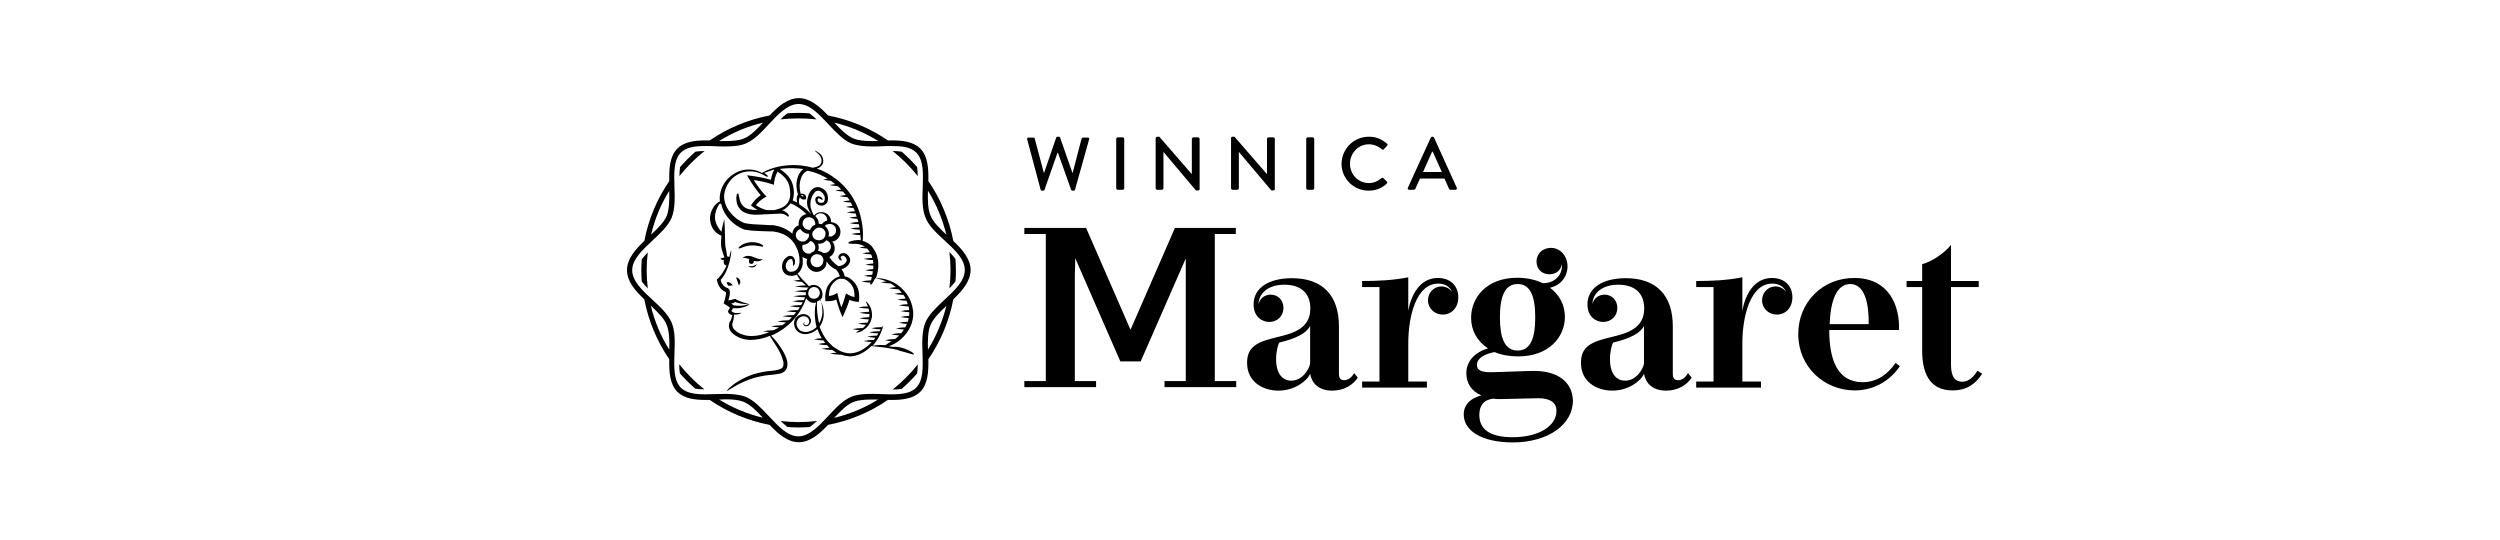
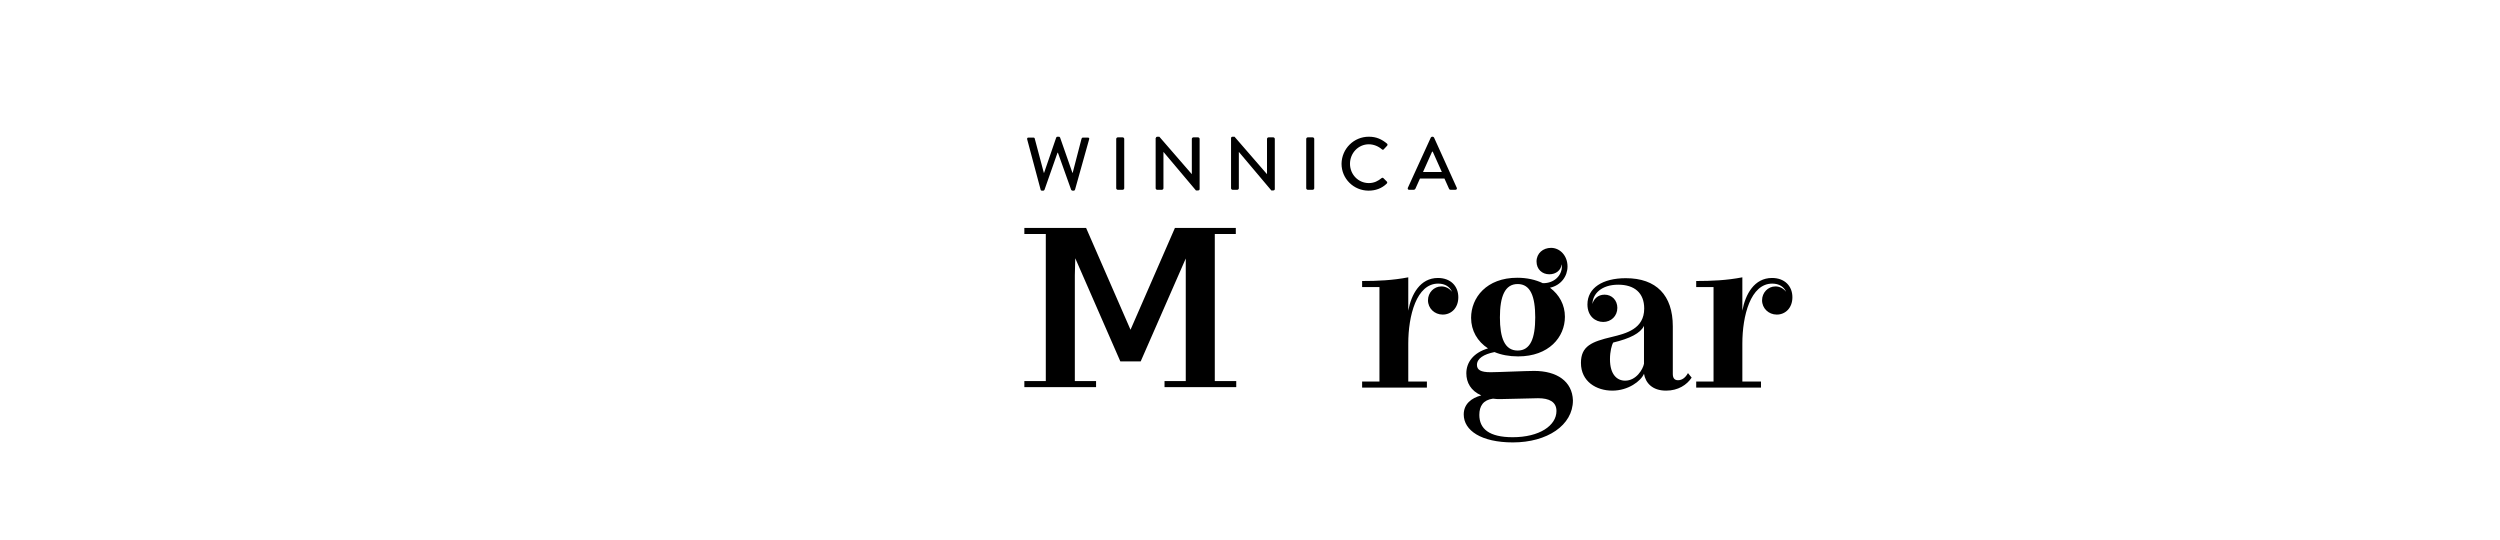
<svg xmlns="http://www.w3.org/2000/svg" xmlns:xlink="http://www.w3.org/1999/xlink" height="249.4" version="1.0" viewBox="0 0 1153.9 249.4" width="1153.9">
  <g>
-     <path d="M345.6,140.5L345.6,140.5L345.6,140.5c0.1,0,0.1,0,0.1,0L345.6,140.5z M384.2,131.1c-1.4,1.7-1.6,4.2-1.6,5.5 c1.1-0.1,2.1-0.4,3-0.9l0.9-0.5l0.2,1.1c0.4,1.9,1,3.7,1.6,5.5c0.8-1.7,1.4-3.5,1.9-5.4l0.3-1l0.9,0.6c0.9,0.5,1.9,0.9,3,1.1 c0-1.3,0-3.8-1.3-5.5c-1.5-2-3.1-2.9-4-2.9h-0.4c0,0-0.1,0-0.1,0h-0.3C387.4,128.4,385.7,129.2,384.2,131.1z M369.6,90 c0.2,0.3,0.4,0.5,0.7,0.6c0.1,0,0.2,0.1,0.3,0.1c0.1,0,0.2,0,0.3-0.1c0-0.2-0.1-0.3-0.3-0.4c-0.1-0.1-0.3-0.2-0.4-0.2 c-0.1,0-0.3,0-0.4,0.1L369.6,90z M411.5,157.5c-1-0.1-2-0.2-3-0.5c1.5-0.3,3-0.5,4.5-0.5c0.2-0.1,0.4-0.2,0.6-0.4 c0.5-0.4,1-0.8,1.4-1.3c-1.2-0.1-2.5-0.2-3.7-0.5c1.5-0.3,3-0.5,4.6-0.5c0.5-0.5,0.9-1.1,1.3-1.7c-1.2-0.1-2.5-0.2-3.7-0.5 c1.4-0.3,2.8-0.5,4.3-0.5c0.1-0.2,0.2-0.3,0.3-0.5c0.2-0.4,0.3-0.7,0.5-1.1c-1.2-0.1-2.5-0.2-3.7-0.5c1.3-0.3,2.7-0.5,4.1-0.5 c0.2-0.5,0.3-1.1,0.4-1.7c-1.3-0.1-2.5-0.2-3.7-0.5c1.3-0.3,2.6-0.5,3.9-0.5c0.1-0.5,0.1-1.1,0.1-1.7c-1.3-0.1-2.7-0.2-4-0.5 c1.3-0.3,2.6-0.5,3.9-0.5c0-0.3,0-0.7-0.1-1c0-0.2-0.1-0.4-0.2-0.7c-1.5,0-3-0.2-4.5-0.5c1.4-0.3,2.8-0.5,4.2-0.5 c-0.2-0.6-0.4-1.1-0.6-1.6c-1.4,0-2.9-0.2-4.2-0.5c1.3-0.3,2.5-0.4,3.8-0.5c-0.3-0.6-0.6-1.1-1-1.7c-1.4,0-2.8-0.2-4.2-0.5 c1.1-0.2,2.3-0.4,3.4-0.5c-0.2-0.2-0.4-0.5-0.6-0.7c-0.3-0.4-0.6-0.6-1-0.9c-1.4,0-2.9-0.2-4.3-0.5c1.1-0.2,2.2-0.4,3.2-0.5 c-0.8-0.6-1.6-1.2-2.4-1.7c-1.5,0-3.1-0.2-4.6-0.5c0.9-0.2,1.8-0.3,2.7-0.4c-1.4-0.6-2.8-1-4.2-1.3c-0.5-0.1-0.8-0.1-1.1-0.2 c-0.7,1.6-1.4,2.7-1.8,2.9l-0.1,0.1l-0.2-0.1c-0.2-0.1-0.2-0.4-0.1-0.9c-1.4,0-2.8-0.2-4.1-0.5c1.5-0.3,2.9-0.5,4.4-0.5 c0.1-0.5,0.3-1,0.4-1.6c-1.2-0.1-2.4-0.2-3.6-0.5c1.3-0.3,2.5-0.5,3.8-0.5c0.1-0.5,0.2-1,0.3-1.6c-1.2-0.1-2.4-0.2-3.6-0.5 c1.2-0.3,2.4-0.4,3.7-0.5c0.1-0.5,0.1-0.9,0.1-1.4c0-0.1,0-0.1,0-0.2c-1.3-0.1-2.5-0.2-3.7-0.5c1.2-0.3,2.4-0.4,3.7-0.5 c0-0.5-0.1-1.1-0.2-1.6c-1.5,0-2.9-0.2-4.3-0.5c1.3-0.3,2.7-0.5,4-0.5c-0.1-0.3-0.2-0.7-0.3-1.1c-0.1-0.2-0.2-0.3-0.3-0.5 c-1.4-0.1-2.7-0.2-4-0.5c1.1-0.3,2.3-0.4,3.5-0.5c-0.4-0.6-0.8-1.2-1.3-1.7c-1.2-0.1-2.4-0.2-3.6-0.5c0.8-0.2,1.7-0.3,2.6-0.4 c-1-0.6-2.1-1-3.3-1.2c-0.9-0.1-1.8-0.1-2.8-0.1H393c-0.9,0-1.4-0.1-1.4-0.3c-0.1-0.2,0-0.5,1.2-0.9c1-0.3,2.1-0.5,3.2-0.5 c0.4,0,0.9,0,1.3,0.1c0-0.1,0-0.1,0-0.2c0-0.4-0.1-0.8-0.1-1.2c0-0.3-0.1-0.7-0.1-1c-1.4,0-2.8-0.2-4.2-0.5 c1.3-0.3,2.7-0.5,4.1-0.5c-0.1-0.5-0.1-0.9-0.2-1.5c-1.5,0-2.9-0.2-4.3-0.5c1.4-0.3,2.8-0.5,4.2-0.5c-0.1-0.5-0.2-1-0.3-1.5 c-1.4,0-2.8-0.2-4.2-0.5c1.3-0.3,2.6-0.5,4-0.5c-0.1-0.5-0.3-1-0.5-1.5c-1.3-0.1-2.5-0.2-3.8-0.5c1.1-0.3,2.3-0.4,3.5-0.5 c-0.2-0.5-0.3-1-0.5-1.5c-1.4,0-2.8-0.2-4.1-0.5c1.2-0.3,2.5-0.4,3.8-0.5c-0.2-0.5-0.5-1-0.7-1.5c-1.2-0.1-2.4-0.2-3.6-0.5 c1-0.2,2.1-0.4,3.1-0.5c-0.2-0.5-0.5-1-0.7-1.5c-1.3-0.1-2.5-0.2-3.7-0.5c1-0.2,2.1-0.4,3.2-0.5c-0.3-0.5-0.7-1-1.1-1.5 c-1.2-0.1-2.5-0.2-3.7-0.5c1-0.2,2-0.4,3-0.5c-0.4-0.5-0.9-1-1.3-1.6c-1.2-0.1-2.4-0.2-3.6-0.5c0.9-0.2,1.9-0.4,2.8-0.4 c-0.5-0.6-1.1-1.1-1.7-1.6c-1.2-0.1-2.5-0.2-3.7-0.5c0.9-0.2,1.7-0.3,2.6-0.4c-0.6-0.5-1.2-1-1.8-1.4c-0.1-0.1-0.2-0.1-0.4-0.2 c-1.2-0.1-2.3-0.2-3.4-0.5c0.7-0.2,1.4-0.3,2.1-0.4c-0.2-0.1-0.3-0.2-0.5-0.3l-0.6-0.4c-0.3-0.1-0.5-0.3-0.8-0.4 c-0.7-0.4-1.4-0.7-2.1-1c-1.6-0.7-3.3-1.2-5.1-1.6c-0.4,0.1-0.7,0.3-1,0.4c-1.1,0.8-1.8,1.8-2.2,3.1c-0.8,2.3-0.8,4.9-0.1,7.2 c0.3-0.1,0.6-0.2,0.9-0.1c0.5,0.1,0.9,0.3,1.2,0.7c0.2,0.2,0.3,0.4,0.3,0.7c0.1,0.3,0.1,0.5,0,0.8l0,0.2l-0.1,0.1 c-0.2,0.1-0.5,0.2-0.7,0.2c-0.3,0-0.5,0-0.8-0.1c-0.3-0.1-0.5-0.2-0.7-0.4c-0.2-0.2-0.4-0.4-0.5-0.6c-0.4,0.8-0.6,1.7-0.4,2.6 c0,0.3,0.1,0.5,0.2,0.8c0.6,0.3,1.2,0.7,1.7,1.1c1.4,1,2.7,2.2,3.9,3.5c-0.7-0.9-1.3-2-1.7-3.1c-0.3-0.8-0.4-1.7-0.4-2.5 c0-1,0.2-1.9,0.5-2.9c0.3-1.1,0.9-2.1,1.6-2.9c0.5-0.5,1.1-0.9,1.8-1.1c0.7-0.2,1.5-0.2,2.2,0c0.8,0.3,1.6,0.8,2.2,1.4 c0.6,0.6,1,1.4,1.2,2.3c0.2,0.8,0.2,1.5,0.1,2.3c-0.1,0.4-0.2,0.8-0.5,1.2c-0.2,0.3-0.6,0.6-0.9,0.8c-0.7,0.4-1.5,0.5-2.3,0.3 c-0.7-0.1-1.3-0.6-1.7-1.1c-0.3-0.5-0.4-1.1-0.4-1.7c0-0.3,0.1-0.5,0.2-0.7c0.2-0.3,0.4-0.5,0.7-0.6c0.2-0.1,0.4-0.1,0.7-0.1 c0.2,0,0.5,0.1,0.7,0.2c0.3,0.1,0.5,0.3,0.7,0.5c0.1,0.1,0.4,0.4,0.4,0.7v0.1l-0.1,0.1c-0.1,0.1-0.3,0-0.5-0.1l-0.3-0.2 c-0.2-0.1-0.4-0.2-0.6-0.3c-0.2-0.1-0.4-0.1-0.6,0c0,0-0.1,0.1-0.1,0.1c0,0-0.1,0.1-0.1,0.2c0,0.2,0,0.4,0,0.6 c0,0.2,0.1,0.4,0.3,0.6c0.2,0.3,0.6,0.5,1,0.5c0.4,0.1,0.9,0,1.3-0.2c0.7-0.4,0.8-1.7,0.6-2.7c-0.2-0.6-0.5-1.1-0.9-1.6 c-0.4-0.4-0.9-0.8-1.5-1c-0.4-0.1-0.8-0.1-1.2,0c-0.4,0.1-0.8,0.4-1,0.7c-0.6,0.7-1.1,1.5-1.4,2.4c-0.6,1.5-0.7,3.1-0.4,4.7 c0.3,1.1,0.7,2.1,1.2,3.1l0.3,0.4c0,0,0,0.1,0,0.1c0.4-0.5,0.9-0.9,1.5-1.2c0.6-0.3,1.3-0.4,1.9-0.4c1.2,0,2.4,0.5,3.2,1.3 c0.9,0.9,1.3,2,1.3,3.2v0.1c1.1,0.1,2.2,0.5,3,1.3c0.8,0.8,1.3,1.9,1.3,3c0.1,1.1-0.3,2.2-1,3.1c-0.7,0.9-1.7,1.5-2.8,1.6 c0.5,0.5,0.8,1.1,1,1.8c0.2,0.7,0.2,1.4,0.1,2.1c-0.1,0.7-0.4,1.3-0.8,1.9c-0.4,0.6-1,1-1.6,1.3c0.5,0.9,1.2,1.8,2,2.5 c0.5,0.5,1,0.9,1.5,1.3l0.6,0.4c0.2,0,0.4,0,0.6,0c0.6-0.1,1.3-0.4,1.8-0.7c0.6-0.3,1-0.8,1.3-1.4c0.1-0.2,0.2-0.5,0.2-0.7 c0-0.2-0.1-0.5-0.2-0.7c-0.2-0.5-0.5-0.8-0.9-1.1c-0.2-0.1-0.3-0.2-0.5-0.2c-0.2,0-0.4,0-0.5,0.1c-0.2,0-0.3,0.1-0.4,0.2 c-0.1,0.1-0.2,0.2-0.3,0.3c0,0.1,0,0.2,0,0.3c0,0.1,0,0.2,0.1,0.3c0.1,0.2,0.2,0.3,0.3,0.5c0.1,0.1,0.2,0.3,0.1,0.4l0,0.1l-0.1,0 c-0.2,0-0.4-0.1-0.6-0.1c-0.2-0.1-0.3-0.2-0.4-0.4c-0.2-0.2-0.3-0.4-0.4-0.7c-0.1-0.2-0.1-0.5,0-0.7c0.1-0.3,0.3-0.6,0.5-0.8 c0.2-0.2,0.5-0.4,0.8-0.5c0.3-0.1,0.7-0.2,1.1-0.2s0.7,0.1,1.1,0.3c0.7,0.4,1.2,1,1.6,1.7c0.2,0.4,0.3,0.9,0.3,1.3 c0,0.5-0.1,0.9-0.3,1.3c-0.4,0.8-1,1.5-1.8,2c-0.6,0.4-1.2,0.7-1.9,0.8c0.7,1,1.3,2.2,1.5,3.4c1.6,0.1,3.5,1.4,5,3.5 c2.2,2.9,1.6,7.3,1.6,7.5l-0.1,0.7h-0.7c-1.2-0.1-2.5-0.4-3.6-0.9c-0.7,2.2-1.5,4.3-2.5,6.4l-0.7,1.6l-0.7-1.6 c-0.9-2.1-1.6-4.3-2.2-6.5c-1.2,0.5-2.4,0.7-3.6,0.7H381l-0.1-0.7c0-0.2-0.4-4.6,1.9-7.4c1.5-1.9,3.3-3.1,4.8-3.3 c-0.2-0.9-0.6-1.8-1.2-2.6c-0.2-0.3-0.5-0.6-0.8-0.8l-0.3-0.1h-0.1l-0.5-0.3c-1.1-0.7-2.1-1.6-2.8-2.6c-0.1-0.2-0.3-0.4-0.4-0.6 c0,0.2,0,0.3,0,0.5c0,1.2-0.5,2.3-1.4,3.1c-0.9,0.8-2,1.3-3.2,1.3c-1.2,0-2.3-0.5-3.2-1.3c-0.9-0.8-1.4-1.9-1.4-3.1 c0-0.5,0.1-1.1,0.3-1.6c-0.8-0.1-1.6-0.5-2.2-1c0.1,1.1,0.2,2.1,0.1,3.2c0,0.4-0.1,0.8-0.2,1.1c-0.1,0.3-0.1,0.6-0.3,0.9l-0.1,0.2 c-0.1,0.3-0.2,0.5-0.3,0.7c-0.1,0.1-0.1,0.2-0.2,0.3c-0.1,0.1-0.2,0.2-0.2,0.3c-0.2,0.2-0.3,0.4-0.5,0.6c-0.2,0.2-0.4,0.3-0.6,0.5 l0.5,0.6c0.5,0.6,1.1,1.3,1.7,2l0.1,0.1l0.2,0.2c0.6,0.6,1.1,1.1,1.5,1.5c0.9,0.9,1.2,1.3,1.2,1.5c0.6-0.4,1.4-0.7,2.2-0.7 c0.8,0,1.6,0.2,2.3,0.7c0.7,0.5,1.2,1.1,1.5,1.9c0.3,0.8,0.4,1.6,0.3,2.4c-0.1,0.8-0.5,1.6-1.1,2.1c0.4,0.4,0.6,0.9,0.8,1.4 c0.6,1.5,0.9,3,0.9,4.6c0.1,2.2-0.6,4.4-1.9,6.3c0.5,1.3,1.1,2.6,1.8,3.8c0.8,1.4,1.8,2.8,3,3.9c0.3,0.3,0.6,0.6,0.9,0.9 c0.3,0.3,0.6,0.6,1,0.8l1.1,0.7c0.4,0.2,0.8,0.5,1.1,0.7c1.5,0.8,3.2,1.3,4.9,1.4c1.6,0,3.2-0.4,4.6-1c2.1-1,4-2.4,5.6-4.2 c-1.3-0.1-2.5-0.2-3.7-0.5c1.5-0.3,3.1-0.5,4.7-0.5c0.3-0.3,0.5-0.6,0.7-1c-1.3-0.1-2.6-0.2-3.8-0.5c1.5-0.3,3-0.5,4.6-0.5 c0.2-0.3,0.4-0.7,0.6-1c-1.4,0-2.8-0.2-4.2-0.5c1.6-0.4,3.2-0.5,4.8-0.5l0.4-0.7l0.1-0.2c-1.5,0-2.9-0.2-4.3-0.5 c1.6-0.4,3.3-0.5,4.9-0.5v0c0.2-0.4,0.3-0.6,0.4-0.6c0.1,0,0,0.8-0.5,2.1c-0.7,1.9-1.6,3.7-2.8,5.3c-0.4,0.6-0.9,1.2-1.4,1.8 c0.7-0.1,1.4-0.2,2-0.3c1.3-0.1,2.6-0.1,3.8,0l0.4-0.2C410,158.3,410.7,158,411.5,157.5z M361.3,77.8c-0.6,0.1-1,0.1-1.4,0.2 c1.6,1,4.8,3.3,5.9,6.9c0.8,2.5,0.8,5.1,0.1,7.6c0.7,0.3,1.4,0.7,2.1,1c0-0.1-0.1-0.2-0.1-0.3c-0.1-0.5-0.2-1-0.2-1.5 c0-0.6,0.2-1.2,0.5-1.8c0.1-0.1,0.1-0.2,0.2-0.2c-0.1-0.2-0.2-0.5-0.3-0.7c-0.1-0.5-0.2-0.9-0.3-1.4c-0.4-2.1-0.2-4.2,0.5-6.1 c0.5-1.4,1.3-2.6,2.5-3.5C367.6,77.6,364.4,77.5,361.3,77.8z M357.3,84.3l-0.1,1l-0.9-0.3c-2.7-0.9-5.6-1.5-8.4-1.9 c1.5,2.4,3.2,4.8,5.2,6.9l0.7,0.7l-0.9,0.5c-1.5,0.9-2.9,2.1-4,3.5c1.6,1.1,3.3,1.9,5.2,2.3h3c2.9-0.5,5.4-1.7,6.3-3.2l0.1-0.1 c0.1-0.1,0.1-0.2,0.2-0.2c0.1-0.1,0.1-0.2,0.1-0.3l0.1-0.2c1-1.5,1.1-4.5,0.3-7.6h0c-0.9-3.2-4-5.3-5.3-6.2 C358,80.8,357.5,82.5,357.3,84.3z M353,79.7l-0.3,0.1c1.1,0.7,1.7,1.3,1.7,1.5v0.1l-0.1,0.1c-0.2,0.2-0.4,0.1-0.9-0.2 c-0.8-0.5-1.7-0.9-2.6-1.3c-1.2-0.5-2.6-0.8-3.9-0.9c-1.8-0.1-3.5,0.2-5.1,0.8c-2,0.8-3.7,2.1-5,3.8h0c-1.5,1.9-2.4,4.2-2.6,6.6 c0,2.7,0.9,5.3,2.6,7.4c1.8,2.4,4.2,4.2,6.9,5.3l0.2,0l1.1,0.2l1.5,0.2c1,0.1,2.1,0.2,3.1,0.2c2,0.1,3.9,0.2,5.4,0.3h0.5l0.9,0 c0.5,0,0.9,0.1,1.4,0.2c0.9,0.2,1.8,0.4,2.7,0.7c1.7,0.6,3.3,1.5,4.7,2.6c0.2,0.2,0.3,0.4,0.5,0.5c0.1-0.9,0.4-1.7,0.9-2.4 c0.5-0.7,1.2-1.2,2.1-1.5c-0.1-0.3-0.1-0.6-0.1-0.9c0-1,0.4-2,1-2.8c0.7-0.8,1.6-1.3,2.6-1.5c-2.1-2.1-4.6-3.8-7.3-5 c0,0.1-0.1,0.2-0.1,0.2c-0.1,0.2-0.2,0.3-0.4,0.4c-0.9,1.2-2,2.1-3.4,2.7c0.9,0.2,1.7,0.7,2.4,1.3c0.2,0.2,0.3,0.4,0.5,0.6 c0.1,0.2,0.2,0.5,0.2,0.7v0.1l-0.1,0.1c-0.1,0-0.1,0.1-0.2,0.1c-0.2,0-0.4-0.1-0.5-0.3c-0.1-0.1-0.3-0.2-0.6-0.4 c-0.8-0.5-1.7-0.7-2.6-0.7c-0.7,0-1.7,0.1-2.6,0.1c-0.6,0.1-1.3,0.1-1.9,0.1c-1.5,0.1-3.6,0.2-5.8,0.3c-2.6,0.1-4.6-0.3-6.1-1 c-0.9-0.4-1.7-1-2.3-1.8c-0.5-0.7-1-1.4-1.2-2.2c-0.3-1.1-0.4-2.3-0.3-3.4c0.1-1.2,0.4-1.4,0.6-1.4c0.4,0,0.5,0.5,0.6,1.4l0.1,0.3 c0.1,0.9,0.3,1.7,0.7,2.5c0.3,0.6,0.6,1.1,1.1,1.6c0.5,0.5,1,0.8,1.6,1.1c1.6,0.6,3.4,0.8,5.1,0.7c-0.9-0.5-1.8-1-2.6-1.7l-0.5-0.4 l0.4-0.6c1.1-1.6,2.5-3,4.1-4.1c-2.1-2.5-3.9-5.1-5.6-7.9l-0.7-1.3l1.5,0.2c3.2,0.4,6.4,1,9.5,1.9c0.3-1.7,0.8-3.3,1.6-4.8 C355.5,78.9,354,79.3,353,79.7z M370.4,111.5c0.8,0,1.6-0.3,2.1-0.9c0.6-0.6,0.9-1.3,0.9-2.1c0-0.2,0-0.4-0.1-0.6 c-0.8,0-1.6-0.2-2.2-0.6c-0.7-0.4-1.3-1-1.7-1.6c-0.6,0.2-1.1,0.6-1.5,1.1c-0.4,0.5-0.6,1.1-0.6,1.7l0,0c0,0.8,0.3,1.6,0.9,2.1 S369.6,111.5,370.4,111.5z M375.7,116c0.3-0.4,0.5-0.9,0.6-1.4c0.1-0.5,0-1-0.2-1.5c-0.2-0.5-0.5-0.9-0.8-1.2s-0.8-0.6-1.3-0.7 c-0.4,0.5-0.9,1-1.5,1.3c-0.6,0.3-1.3,0.5-2,0.5h0c-0.1,0.3-0.2,0.7-0.2,1.1c0,0.4,0.1,0.9,0.3,1.3c0.2,0.4,0.5,0.8,0.8,1 c0.3,0.3,0.7,0.5,1.2,0.6c0.4,0.1,0.9,0.1,1.3,0.1C374.4,116.6,375,116.2,375.7,116z M379.9,119.1c-0.2-0.5-0.6-1-1.1-1.3 c-0.5-0.3-1.1-0.5-1.7-0.5h0c-0.8,0-1.5,0.3-2.1,0.9c-0.6,0.6-0.9,1.3-0.9,2.1c0,0.6,0.2,1.2,0.5,1.7c0.3,0.5,0.8,0.9,1.3,1.1 c0.5,0.2,1.1,0.3,1.7,0.2c0.6-0.1,1.1-0.4,1.5-0.8c0.4-0.4,0.7-0.9,0.8-1.5C380.1,120.3,380.1,119.7,379.9,119.1z M383.1,112.2 c-0.4-0.6-1-1.1-1.7-1.3c-0.4,0.5-1,0.9-1.5,1.2c-0.6,0.3-1.2,0.4-1.9,0.4h-0.4c0.2,0.5,0.3,1.1,0.3,1.7c0,0.5-0.1,1.1-0.3,1.6 c0.8,0.1,1.6,0.4,2.3,0.9h0.1c0.1,0,0.3,0,0.4,0.1c0.7,0,1.4-0.2,2-0.7c0.6-0.5,0.9-1.1,1.1-1.8 C383.6,113.6,383.4,112.9,383.1,112.2z M380.7,104.3c0.6,0.4,1,1,1.4,1.6c0.3,0.6,0.5,1.3,0.5,2c0,0.4-0.1,0.8-0.2,1.2 c0.2,0,0.4,0.1,0.6,0.1c0.5,0,1-0.1,1.4-0.4c0.4-0.2,0.8-0.6,1.1-1c0.3-0.4,0.4-0.9,0.4-1.4c0-0.5-0.1-1-0.3-1.4 c-0.2-0.5-0.5-0.8-0.9-1.1c-0.4-0.3-0.9-0.5-1.4-0.5c-0.5-0.1-1,0-1.5,0.2C381.4,103.6,381,103.9,380.7,104.3z M377.5,101.4 c0.3,0.6,0.4,1.3,0.4,1.9c0,0,0,0,0,0h0.1c0.4,0,0.9,0.1,1.3,0.2c0.6-0.8,1.4-1.4,2.4-1.7h0c0-0.1,0-0.2,0.1-0.3 c0-0.6-0.2-1.3-0.6-1.8c-0.4-0.5-0.9-0.9-1.5-1.1c-0.6-0.2-1.3-0.2-1.9,0c-0.6,0.2-1.1,0.6-1.5,1.1 C376.8,100.3,377.2,100.8,377.5,101.4z M374.9,107.9c0,0.4,0.1,0.8,0.2,1.2c0.2,0.4,0.4,0.7,0.7,1c0.3,0.3,0.6,0.5,1,0.6 c0.4,0.1,0.8,0.2,1.2,0.2c0.6,0,1.2-0.2,1.7-0.5c0.5-0.3,0.9-0.8,1.1-1.3c0.2-0.5,0.3-1.1,0.2-1.7c-0.1-0.6-0.4-1.1-0.8-1.5 c-0.4-0.4-0.9-0.7-1.5-0.8c-0.6-0.1-1.2-0.1-1.7,0.2c-0.5,0.2-1,0.6-1.3,1.1C375.1,106.8,375,107.4,374.9,107.9L374.9,107.9z M376.3,103.7c0-0.1,0-0.2,0-0.4l0,0c0-0.6-0.2-1.2-0.5-1.7c-0.3-0.5-0.8-0.9-1.3-1.1c-0.5-0.2-1.1-0.3-1.7-0.2s-1.1,0.4-1.5,0.8 c-0.4,0.4-0.7,0.9-0.8,1.5c-0.1,0.6-0.1,1.2,0.2,1.7c0.2,0.5,0.6,1,1.1,1.3c0.5,0.3,1.1,0.5,1.7,0.5c0.1,0,0.3,0,0.4,0 c0.2-0.6,0.6-1.1,1-1.6C375.2,104.3,375.7,103.9,376.3,103.7z M331.8,94.5c-1.1,1.7-1.8,3.7-1.8,5.8c0,1.1,0.3,2.2,0.7,3.2 c0.4,0.8,0.8,1.6,1.4,2.4c0.3,0.4,0.7,0.8,0.9,1.1c0.1-1,0.3-1.9,0.5-2.7c0.4-1.9,0.8-3.1,0.8-3.1s0.1,1.2,0.2,3.2 c0.1,2,0.1,4.6,0.2,7.5c0,0.7,0.1,1.4,0.1,1.7c0.4,1.7,0.6,3.4,0.8,4.7c0.3,0.1,0.7,0.2,1,0.3c0.5-1.9,0.7-3,0.9-3 c0.2,0-0.4,6.8-3.3,11.5c-0.4,0.5-0.7,1-1.1,1.5l-0.5,0.6c0,0,0,0,0,0s0,0,0,0l0.1,0.2c0.2,1.1,0.8,2.1,1.7,2.8 c0.4,0.3,0.8,0.6,1.3,0.7c0.2,0.1,0.4,0.2,0.6,0.4c0.2,0.2,0.3,0.4,0.4,0.6c0.1,0.3,0.2,0.7,0.2,1.1c0,0.6-0.1,1.1-0.2,1.7 c-0.1,0.5-0.3,1-0.4,1.5l-0.1,0.4c0.3,0,0.7,0,1-0.1c0.3,0,0.5-0.1,0.8-0.2l0.3-0.1c0.1,0,0.2-0.1,0.2-0.1l0.9-0.1 c0.8,0.5,1.7,0.9,2.6,1.2c0.8,0.3,1.6,0.6,2.2,0.7l1.9,0.6c-0.6,0-1.3,0-1.9-0.1c-0.8-0.1-1.5-0.2-2.3-0.3 c-0.9-0.2-1.7-0.4-2.6-0.7c-0.5,0.4-1.1,0.6-1.8,0.7l1.1,0.8c0.8,0.2,1.7,0.2,2.5,0.2c0.9,0,1.7,0,2.6-0.2c0.7-0.1,1.4-0.2,1.8-0.3 l0.5-0.1l-0.5,0.3c-2.2,1.2-4.6,1.7-7.1,1.4c-0.1,0.1-0.1,0.2-0.2,0.3c-0.2,0.3-0.3,0.5-0.4,0.7l-0.1,0.2c-0.1,0-0.1,0.1-0.1,0.1 c0,0.1,0.1,0.2,0.2,0.3c0.6,0.4,1.3,0.7,2.1,0.7c1.3,0,2.1-0.2,2.2-0.1c0,0.1-0.6,0.6-2.1,0.8c-0.4,0-0.8,0-1.2,0 c0,0.6-0.1,1.3-0.2,1.9c0,0.2-0.1,0.4-0.1,0.6c-0.1,0.2-0.1,0.4-0.2,0.6c-0.1,0.4-0.2,0.8-0.3,1.3c0,0.5,0,0.9,0.2,1.4 c0.2,0.5,0.5,0.9,0.9,1.3c1,0.9,2.1,1.6,3.3,2c1.4,0.5,2.9,0.8,4.4,0.8c2.8,0,5.6-0.7,8.2-1.8c-1.7-0.2-2.9-0.4-2.9-0.4 c1.7-0.3,3.3-0.5,5-0.5c0.9-0.4,1.7-0.9,2.5-1.3c-1.3-0.1-2.5-0.2-3.8-0.5c1.8-0.3,3.5-0.5,5.3-0.5c0.6-0.4,1.2-0.9,1.7-1.3 c-1.4-0.1-2.8-0.2-4.1-0.5c1.8-0.3,3.6-0.5,5.4-0.5c0.5-0.4,0.9-0.8,1.3-1.3l0.1-0.1c-1.5-0.1-2.9-0.2-4.4-0.5 c1.7-0.3,3.5-0.5,5.3-0.5c0.4-0.4,0.7-0.9,1.1-1.3c-1.6-0.1-3.1-0.2-4.6-0.5c1.8-0.3,3.6-0.5,5.4-0.5c0.3-0.4,0.6-0.9,0.9-1.3 c-1.6,0-3.1-0.2-4.7-0.5c1.8-0.3,3.5-0.5,5.3-0.5c0.2-0.4,0.5-0.8,0.7-1.2c0,0,0-0.1,0-0.1c-1.6,0-3.2-0.2-4.8-0.5 c1.8-0.3,3.5-0.5,5.3-0.5c0.2-0.4,0.4-0.9,0.6-1.3c-1.8,0-3.7-0.2-5.5-0.5c1.9-0.3,3.9-0.5,5.9-0.5c-0.1-0.2-0.1-0.4-0.1-0.6 c0-0.2,0.1-0.5,0.1-0.7c-1.8-0.1-3.5-0.2-5.2-0.5c1.8-0.3,3.7-0.5,5.5-0.5h0c0.2-0.5,0.6-1,1-1.3l-0.1,0.1c-2.2,0-4.3-0.2-6.4-0.5 c1.7-0.3,3.5-0.5,5.2-0.5c-0.7-0.5-1.3-1-1.8-1.6c-1.3-0.1-2.6-0.2-3.9-0.5c1-0.2,2-0.4,3-0.5c-0.6-0.7-1.1-1.5-1.5-2.4 c-0.8,0.4-1.7,0.6-2.5,0.6h-0.2c-0.7,0-1.4-0.2-2.1-0.5c-0.6-0.3-1.1-0.9-1.5-1.5c-0.6-1.1-0.7-2.3-0.4-3.5c0.2-1,0.7-2,1.5-2.7 c0.3-0.3,0.7-0.6,1.1-0.8c0.4-0.2,0.9-0.3,1.4-0.2c0.5,0.1,0.9,0.3,1.2,0.7c0.2,0.3,0.4,0.6,0.5,0.9c0.1,0.5,0.2,1,0.1,1.5 c0,0.5-0.2,0.9-0.5,1.3l-0.1,0.1h-0.1c-0.3-0.1-0.2-0.4-0.2-0.6c0-0.2,0-0.4,0-0.7c0-0.4-0.1-0.7-0.2-1.1c-0.1-0.3-0.4-0.7-0.7-0.7 c-0.6,0.1-1.1,0.3-1.4,0.7c-0.5,0.6-0.9,1.3-1,2c-0.1,0.8,0,1.5,0.4,2.2c0.2,0.3,0.6,0.6,0.9,0.8c0.4,0.2,0.8,0.3,1.2,0.2 c0.5,0,1-0.1,1.4-0.3c0.5-0.2,0.9-0.5,1.2-0.8c0.7-0.9,1.1-2,1.2-3.1c0.2-2.8-0.5-5.5-1.9-8c-1.5-2.7-3.9-4.7-6.9-5.6 c-0.8-0.3-1.5-0.5-2.3-0.6c-0.4-0.1-0.8-0.1-1.2-0.2l-1.3,0c-2.1-0.1-3.8-0.1-5.4-0.2c-1.1-0.1-2.2-0.1-3.2-0.2l-1.6-0.2l-1.4-0.2 c-0.1,0-0.3-0.1-0.4-0.1c-3.2-1.3-5.9-3.4-7.9-6.1c-1.3-1.7-2.2-3.7-2.6-5.7C332.2,93.8,332,94.1,331.8,94.5z M373.2,136.3 c0.2,0.5,0.5,0.9,1,1.2c0.4,0.3,0.9,0.4,1.5,0.4c0.3,0,0.7-0.1,1-0.2c0.3-0.1,0.6-0.3,0.9-0.6c0.3-0.2,0.4-0.5,0.6-0.9 c0.1-0.3,0.2-0.7,0.2-1c0-0.5-0.2-1-0.4-1.5c-0.3-0.4-0.7-0.8-1.2-1c-0.5-0.2-1-0.3-1.5-0.2c-0.5,0.1-1,0.4-1.4,0.7 c-0.4,0.4-0.6,0.8-0.7,1.4C373,135.2,373,135.8,373.2,136.3z M377.5,146.4L377.5,146.4c0.1,1,0.4,1.9,0.6,2.8 c0.9-1.5,1.4-3.2,1.5-5c0-1.5-0.1-3-0.5-4.5c-0.2-0.5-0.3-1-0.4-1.5c-0.5,0.4-1,0.8-1.6,1C377,141.6,377.1,144,377.5,146.4z M419.4,161.7c1.7,0.8,2.6,1.6,2.5,1.8c-0.2,0.4-3-0.7-7-1.7l-0.3-0.2c-0.8-0.2-1.7-0.4-2.7-0.6c-4.5-0.9-8.5-1-9.7-1.3 c-1.4,1.4-3,2.6-4.7,3.5c-1.7,0.8-3.5,1.3-5.3,1.3c-1.3-0.1-2.6-0.3-3.9-0.8c-1.8,0-3.6-0.2-5.3-0.5c1-0.2,2.1-0.3,3.1-0.4 c-0.7-0.4-1.3-0.8-2-1.3c-1.7,0-3.3-0.2-5-0.5c1.2-0.2,2.5-0.4,3.8-0.5c-0.4-0.3-0.7-0.6-1-1c-0.1-0.1-0.1-0.1-0.2-0.2 c-1.4,0-2.8-0.2-4.1-0.5c1.1-0.3,2.2-0.4,3.3-0.5c-0.3-0.4-0.7-0.8-0.9-1.2c-1.5,0-2.9-0.2-4.4-0.5c1.2-0.3,2.5-0.4,3.7-0.5 c-0.2-0.3-0.4-0.6-0.5-0.8c-0.6-1.1-1.1-2.2-1.5-3.4c-0.8,0.7-1.7,1.3-2.7,1.7c-0.7,0.3-1.5,0.5-2.2,0.6c-0.8,0.1-1.6,0-2.4-0.2 c-0.8-0.3-1.5-0.7-2.1-1.3c-0.6-0.6-1-1.3-1.2-2.1c-0.2-0.7-0.3-1.5-0.1-2.3c0.2-0.8,0.5-1.5,1.1-2c0.5-0.5,1.1-0.9,1.7-1.1 c0.7-0.2,1.4-0.3,2.1-0.2c0.6,0.1,1.2,0.4,1.7,0.8c0.5,0.4,0.8,0.9,1,1.5c0.2,0.5,0.2,1,0,1.5c-0.1,0.5-0.4,0.9-0.8,1.3 c-0.3,0.3-0.7,0.5-1.1,0.5c-0.4,0-0.8,0-1.1-0.3c-0.1-0.1-0.2-0.2-0.3-0.3c-0.1-0.1-0.1-0.3-0.1-0.4c0-0.2,0.1-0.4,0.2-0.6 c0.2-0.3,0.4-0.3,0.4-0.2c0,0-0.1,0.1-0.2,0.3c-0.1,0.2-0.1,0.3,0,0.5c0.1,0.2,0.2,0.3,0.3,0.4c0.3,0.1,0.5,0.1,0.8,0.1 c0.3-0.1,0.5-0.2,0.7-0.4c0.3-0.3,0.4-0.6,0.5-1c0.1-0.4,0-0.7-0.1-1.1c-0.2-0.4-0.5-0.8-0.8-1.1c-0.4-0.3-0.8-0.5-1.2-0.5 c-0.5-0.1-1.1,0-1.6,0.2c-0.5,0.2-0.9,0.5-1.3,0.9c-0.4,0.4-0.6,1-0.8,1.6c-0.1,0.6-0.1,1.2,0.1,1.7c0.2,0.6,0.5,1.1,0.9,1.6 c0.4,0.5,1,0.8,1.6,1c1.3,0.4,2.6,0.3,3.9-0.3c1-0.4,2-1,2.7-1.8c-0.4-1.3-0.6-2.7-0.7-4c-0.1-0.6-0.1-1.2-0.1-1.8 c0-0.5,0-1.1,0-1.6c0-0.9,0.1-1.7,0.3-2.6c0.1-0.6,0.2-1,0.3-1.3c-0.3,0.1-0.6,0.2-1,0.2c-0.7,0-1.5-0.2-2.1-0.6 c-0.6-0.4-1.2-0.9-1.5-1.6c-0.3,0.9-0.6,1.7-1,2.6c-2.8,6.2-7.8,11.3-14,14.2c-0.4,0.2-0.8,0.3-1.2,0.5c1.4,1.4,2.8,3,3.9,4.7 c1.6,2.1,2.8,4.4,3.5,6.9c0.2,0.8,0.2,1.6,0.1,2.5c-0.1,0.9-0.6,1.8-1.3,2.4c-0.7,0.6-1.6,1-2.5,1.1c-0.8,0.2-1.6,0.3-2.5,0.4 c-3,0.2-6,0.7-8.9,1.5c-2.4,0.7-4.6,1.6-6.8,2.7c-3.7,1.9-5.8,3.5-6,3.4c-0.1-0.1,1.6-2.2,5.3-4.5c2.2-1.3,4.5-2.4,6.9-3.2 c3-0.9,6-1.5,9.1-1.7c0.8-0.1,1.5-0.2,2.3-0.4c0.6-0.1,1.2-0.4,1.8-0.7c0.9-0.7,1-2,0.7-3.3c-0.6-2.3-1.6-4.5-2.9-6.5 c-1.6-2.6-2.8-4.3-3.3-5.2c-2.9,1.3-6.1,1.9-9.2,1.9c-1.7-0.1-3.3-0.4-4.9-1.1c-1.4-0.6-2.6-1.4-3.6-2.5c-0.5-0.5-0.8-1.1-1-1.8 c-0.2-0.6-0.2-1.2-0.1-1.8c0.1-0.5,0.2-1,0.5-1.4c0.1-0.2,0.2-0.4,0.3-0.5c0.1-0.2,0.1-0.3,0.2-0.5c0.3-0.9,0.4-1.5,0.6-1.8 c-0.5-0.1-0.9-0.3-1.3-0.6c-0.3-0.2-0.6-0.5-0.7-0.9l-0.1-0.1c0,0,0-0.1,0-0.1l0.1-0.3c0.1-0.2,0.2-0.4,0.3-0.6l0.4-0.7l0.1-0.3 c-0.1,0-0.1-0.1-0.2-0.1l-0.7-0.5l-2-1.3c0.1-0.4,0.3-0.8,0.4-1.2c0.1-0.2,0.1-0.4,0.2-0.7c0.1-0.5,0.2-0.9,0.3-1.4 c0.1-0.4,0.2-0.9,0.2-1.4c0-0.2,0-0.3-0.1-0.5c0,0,0,0,0,0c0,0,0,0,0,0c-0.6-0.2-1.2-0.6-1.7-1c-1.1-1-1.9-2.3-2.2-3.7 c-0.1-0.1,0-0.1-0.1-0.3c-0.1-0.1-0.1-0.3-0.1-0.4c0-0.1,0-0.3,0-0.4l0.3-0.3c0.3-0.2,0.5-0.5,0.7-0.7c0.4-0.4,0.7-0.9,1.1-1.3 c0.9-1.3,1.7-2.7,2.4-4.1c-0.4-0.1-0.8-0.3-1-0.6c-0.3-0.3-0.4-0.7-0.4-1.1c0-0.3,0.1-0.5,0.2-0.8c-0.6-0.1-1.2-0.3-1.8-0.6 c0.6-0.4,1.3-0.6,2-0.6c-0.5-1.2-0.9-2.7-1.4-4.3v-0.1c-0.1-0.6-0.2-1.3-0.2-1.9c0-1.3,0-2.5,0.2-3.8c-0.7-0.3-1.4-0.7-2-1.1 c-0.9-0.7-1.6-1.6-2.2-2.6c-0.7-1.3-1-2.7-1.1-4.1c0-1.4,0.3-2.8,0.9-4.1c0.5-1,1.1-2,2-2.8c0.5-0.5,1.1-0.9,1.7-1.2 c-0.1-0.6-0.1-1.2-0.1-1.9c0.2-2.9,1.3-5.6,3.1-7.8c1.6-1.9,3.6-3.3,5.9-4.2c1.9-0.7,3.9-0.9,5.9-0.7c1.5,0.2,2.9,0.6,4.2,1.3 l0.4,0.2c0.7-0.4,1.4-0.8,2.1-1.1c2.3-1,4.7-1.7,7.1-2.1c3.7-0.6,7.4-0.6,11.1,0.1c1.1,0.2,2.1,0.4,3,0.7c1-0.1,2.1-0.4,3-0.9 c0.4-0.2,0.7-0.6,0.9-1c0.2-0.4,0.3-0.8,0.3-1.3c0-0.8-0.2-1.5-0.7-2.2c-0.3-0.5-0.8-1-1.2-1.4c-0.8-0.7-1.3-1-1.3-1.1 c0-0.1,0.6,0.1,1.5,0.7c0.6,0.4,1.1,0.8,1.5,1.3c0.6,0.7,0.9,1.6,1,2.6c0,0.6-0.1,1.1-0.3,1.6c-0.3,0.6-0.7,1-1.2,1.4 c-0.5,0.3-1,0.6-1.5,0.7c0.5,0.2,1,0.3,1.4,0.5c0.8,0.3,1.6,0.7,2.4,1.1l0.7,0.4l0.6,0.3c0.9,0.5,1.7,1,2.5,1.6c3.8,2.6,7,6,9.3,10 c1.9,3.2,3.2,6.8,3.8,10.4c0.5,2.4,0.7,4.9,0.6,7.4c0,0.3-0.1,1-0.1,1.7c0.9,0.2,1.8,0.6,2.5,1.1l0.6,0.4c0.1,0.1,0.3,0.2,0.4,0.3 l0.2,0.2c0.3,0.3,0.6,0.5,0.8,0.9l0.2,0.3c0.6,0.9,1.2,1.8,1.6,2.8c0.7,1.9,1,3.9,0.9,5.9c-0.1,1.6-0.4,3.2-0.9,4.7 c-0.1,0.2-0.2,0.4-0.2,0.6c0.3,0,0.6,0,1,0c1.8,0.1,3.5,0.4,5.2,1.1c2.5,0.9,4.7,2.4,6.5,4.4c2.3,2.4,3.8,5.4,4.3,8.7l0.2,1.3 c0,0.4,0,0.9,0,1.3c0,0.8-0.1,1.7-0.3,2.5c-0.3,1.6-0.9,3-1.7,4.4c-1.3,2.3-3.2,4.3-5.4,5.8c-1.2,0.8-2.5,1.4-3.9,1.9 c0.6,0.1,1.3,0.2,1.9,0.3C414.7,159.9,417.1,160.6,419.4,161.7z M349.1,122.4c-0.3,0.5-0.8,0.9-1.4,1c-0.6,0.1-1.2,0.1-1.8-0.2 c-0.2-0.1-0.4-0.2-0.6-0.4c0.7,0.2,1.5,0.1,2.2,0c0.7-0.2,1.4-0.5,1.9-1C349.3,122,349.2,122.2,349.1,122.4z M352.3,113.7 c-0.1,0.2-0.5,0.2-1.3,0c-1.5-0.3-3-0.5-4.5-0.4c-1.5,0.1-3,0.5-4.3,1.1c-0.3,0.1-0.7,0.2-1,0.3c0,0-0.1,0-0.1,0c0,0-0.1,0-0.1-0.1 c0,0,0-0.1-0.1-0.1c0,0,0-0.1,0-0.1c0.1-0.3,0.6-0.8,1.4-1.3c1.3-0.8,2.7-1.2,4.1-1.3c1.5-0.1,2.9,0.1,4.3,0.6 c0.6,0.2,1.2,0.6,1.6,1.1C352.3,113.5,352.3,113.6,352.3,113.7z M351.8,119.8c-0.3,0.3-0.6,0.4-1,0.6c-0.6,0.2-1.2,0.3-1.7,0.2 c-0.4,0-0.8-0.1-1.2-0.2c0,0.2,0,0.3,0,0.5c0,0.2-0.1,0.3-0.2,0.5c-0.1,0.1-0.2,0.3-0.4,0.3c-0.2,0.1-0.3,0.1-0.5,0.1 c-0.2,0-0.4,0-0.5-0.1c-0.2-0.1-0.3-0.2-0.4-0.3c-0.1-0.1-0.2-0.3-0.2-0.5c0-0.2,0-0.4,0-0.5c0-0.3,0.1-0.6,0.2-0.8 c-0.1,0-0.2-0.1-0.4-0.1c-0.4-0.2-0.9-0.3-1.4-0.4c-0.5-0.1-0.9-0.1-1.4-0.1c0.1-0.1,0.2-0.2,0.3-0.2c0.3-0.2,0.7-0.4,1-0.5 c0.6-0.2,1.1-0.2,1.7-0.2c0.7,0.1,1.3,0.2,2,0.5c1,0.5,2,0.8,3,1c0.3,0,0.7,0.1,1,0l0.4-0.1L351.8,119.8z M336.5,131.9 c-0.8,0-1.1-1.6-1.1-1.6c1.6-0.5,2.8,1.4,2.8,1.4C337.6,131.8,337.1,131.9,336.5,131.9z M402.1,147.7c-0.6,2-2,3.7-3.7,4.7 l-0.1,0.1c-0.2,0.1-0.3,0.2-0.5,0.3c-1.6,0.8-2.6,0.8-2.7,0.6c0-0.1,0.7-0.4,1.7-1c-1.1-0.1-2.2-0.2-3.3-0.5 c1.6-0.3,3.2-0.5,4.8-0.5c0.5-0.4,1-0.9,1.4-1.5c-1.3-0.1-2.5-0.2-3.8-0.5c1.5-0.3,3-0.5,4.5-0.5c0.3-0.5,0.5-1,0.6-1.5 c-1.5,0-2.9-0.2-4.4-0.5c1.5-0.3,3.1-0.5,4.6-0.5c0.1-0.5,0.1-1,0.1-1.5c-1.6,0-3.1-0.2-4.7-0.5c1.5-0.3,3.1-0.5,4.6-0.5 c-0.1-0.5-0.2-1-0.3-1.5c-1.6,0-3.2-0.2-4.8-0.5c1.5-0.3,3-0.5,4.5-0.5c-0.5-1.3-1-2-0.9-2.2c0.1-0.1,1,0.6,1.8,2.1 c0.5,0.9,0.8,1.9,0.9,2.9C402.6,145.2,402.5,146.5,402.1,147.7z M341.7,130.3c0,0.3-0.1,0.6-0.3,0.8c-0.1,0.2-0.3,0.4-0.4,0.6 c0,0-0.1-0.3-0.2-0.6c-0.1-0.4-0.3-0.8-0.4-1.2c-0.1-0.4-0.3-0.8-0.4-1.2c-0.1-0.2-0.2-0.4-0.3-0.6c0.3,0,0.5,0,0.7,0.1 c0.3,0.1,0.5,0.3,0.7,0.5c0.2,0.2,0.4,0.5,0.5,0.8C341.7,129.7,341.7,130,341.7,130.3z M436,111c-3.6-3.3-7.3-6.7-8.8-10.5 c-1.7-4-1.5-9.2-1.3-14.2c0.2-6.4,0.4-12.5-3-15.9c-2.6-2.6-6.7-3-11.3-3c-1.5,0-3,0-4.5,0.1c-1.5,0.1-3,0.1-4.5,0.1 c-3.5,0-6.9-0.3-9.7-1.4c-3.8-1.6-7.2-5.3-10.5-8.8c-4.3-4.6-8.7-9.4-13.8-9.4c-5,0-9.5,4.8-13.8,9.4c-3.3,3.6-6.7,7.2-10.5,8.8 c-2.8,1.2-6.2,1.4-9.7,1.4c-1.5,0-3,0-4.5-0.1c-1.6-0.1-3-0.1-4.5-0.1c-4.6,0-8.8,0.5-11.3,3c-3.4,3.4-3.2,9.4-3,15.9 c0.2,5,0.3,10.2-1.3,14.2c-1.6,3.8-5.3,7.2-8.8,10.5c-4.6,4.3-9.4,8.7-9.4,13.7c0,5,4.8,9.5,9.4,13.7c3.6,3.3,7.2,6.7,8.8,10.5 c1.7,4,1.5,9.2,1.3,14.2c-0.2,6.4-0.4,12.5,3,15.9c2.6,2.5,6.7,3,11.3,3c1.5,0,3-0.1,4.5-0.1c1.5,0,3-0.1,4.5-0.1 c3.5,0,6.9,0.3,9.7,1.4c3.8,1.6,7.2,5.3,10.5,8.8h0c4.3,4.6,8.7,9.4,13.7,9.4c5,0,9.5-4.8,13.8-9.4c3.3-3.6,6.7-7.2,10.5-8.8 c2.8-1.2,6.2-1.4,9.7-1.4c1.5,0,3,0,4.5,0.1c1.6,0.1,3,0.1,4.5,0.1c4.7,0,8.8-0.5,11.3-3c3.4-3.4,3.2-9.4,3-15.9 c-0.2-5-0.3-10.2,1.3-14.2c1.6-3.8,5.3-7.2,8.8-10.5c4.6-4.3,9.4-8.7,9.4-13.7C445.4,119.7,440.7,115.3,436,111z M428.3,88 c-0.1,4.2-0.1,8.5,1.2,11.5c1.2,3,4.1,5.8,7.3,8.8C435,101.1,432.2,94.3,428.3,88z M385.1,56.6c2.9,3.2,5.8,6,8.8,7.3 c2.4,1,5.5,1.2,8.7,1.2c0.9,0,1.8,0,2.8,0h0C399.1,61.2,392.2,58.3,385.1,56.6z M331.9,65.1c0.9,0,1.9,0,2.8,0 c3.2,0,6.3-0.2,8.7-1.2c3-1.2,5.8-4.1,8.8-7.3C345,58.3,338.1,61.2,331.9,65.1z M308.9,88.1c-3.9,6.2-6.7,13.1-8.4,20.2 c3.1-2.9,6-5.7,7.3-8.8C308.9,96.4,309,92.3,308.9,88.1z M308.9,161.4L308.9,161.4c0.2-4.2,0-8.5-1.2-11.5c-1.2-3-4.1-5.8-7.3-8.8 C302.1,148.3,305,155.2,308.9,161.4z M331.9,184.4c6.3,3.9,13.1,6.7,20.2,8.4c-2.9-3.2-5.8-6-8.8-7.3c-2.4-1-5.5-1.2-8.7-1.2 C333.7,184.4,332.8,184.4,331.9,184.4L331.9,184.4z M405.3,184.4c-0.9,0-1.9,0-2.8,0c-3.2,0-6.3,0.2-8.7,1.2 c-3,1.2-5.8,4.1-8.8,7.3C392.2,191.1,399.1,188.3,405.3,184.4z M428.3,161.4c3.9-6.3,6.7-13.1,8.5-20.2c-3.1,2.9-6,5.7-7.3,8.8 C428.2,153,428.2,157.2,428.3,161.4z M440,138.2c-1.9,9.9-5.8,19.3-11.5,27.6c0.1,5.8-0.2,11.4-3.7,15c-3.2,3.2-8.1,3.8-13.2,3.8 h-1.8c-8.3,5.7-17.7,9.6-27.6,11.5c-4,4.2-8.3,8-13.5,8c-5.2,0-9.5-3.8-13.5-8c-9.9-1.9-19.3-5.8-27.6-11.5h-1.8 c-5.1,0-10-0.6-13.2-3.8c-3.5-3.6-3.8-9.2-3.7-15c-5.7-8.3-9.6-17.7-11.5-27.6c-4.2-4-8-8.3-8-13.5s3.8-9.5,8-13.5 c1.9-9.9,5.8-19.3,11.5-27.6c-0.1-5.8,0.2-11.4,3.7-15c3.2-3.2,8.1-3.8,13.2-3.8h1.8c8.3-5.7,17.7-9.6,27.6-11.5 c4-4.2,8.3-8,13.5-8c5.2,0,9.5,3.8,13.5,8c9.9,1.9,19.3,5.8,27.6,11.5h1.8c5.1,0,10,0.6,13.2,3.8c3.5,3.6,3.8,9.2,3.7,15 c5.7,8.3,9.6,17.7,11.5,27.6c4.2,4,8,8.3,8,13.5C447.9,129.9,444.2,134.1,440,138.2z M441,129.9c-0.9,1.1-1.8,2.2-2.8,3.2 c0.7-5.6,0.7-11.2,0-16.8c1,1,1.9,2.1,2.8,3.2c0.1,1.7,0.2,3.4,0.2,5.1C441.2,126.5,441.2,128.2,441,129.9z M313.6,81.3 c0-1.4,0.1-2.8,0.3-4.2c2.2-2.5,4.6-4.9,7.1-7.1c1.4-0.2,2.8-0.3,4.2-0.3C320.9,73.1,317,77,313.6,81.3z M299,133.1 c-1-1-2-2.1-2.8-3.2c-0.1-1.7-0.2-3.4-0.2-5.1c0-1.7,0.1-3.4,0.2-5.1c0.9-1.1,1.8-2.2,2.8-3.2C298.3,121.9,298.3,127.5,299,133.1z M320.9,179.4c-2.5-2.2-4.9-4.6-7.1-7.1c-0.2-1.4-0.3-2.8-0.3-4.2c3.4,4.3,7.3,8.2,11.6,11.6C323.8,179.7,322.3,179.6,320.9,179.4z M373.7,197.1c-1.7,0.1-3.4,0.2-5.1,0.2s-3.4-0.1-5.1-0.2c-1.1-0.9-2.2-1.8-3.2-2.8c5.6,0.7,11.2,0.7,16.8,0 C376,195.3,374.9,196.3,373.7,197.1z M412,69.7c1.4,0,2.8,0.1,4.2,0.3c2.5,2.2,4.9,4.6,7.1,7.1c0.2,1.4,0.3,2.8,0.3,4.2 C420.2,77,416.3,73.1,412,69.7z M423.3,172.4c-2.2,2.5-4.6,4.9-7.1,7.1c-1.4,0.2-2.8,0.3-4.2,0.3c4.3-3.4,8.2-7.3,11.6-11.6 C423.6,169.6,423.5,171,423.3,172.4z M360.2,55.1c1-1,2.1-1.9,3.2-2.8c1.7-0.1,3.4-0.2,5.1-0.2s3.4,0.1,5.1,0.2 c1.2,0.9,2.2,1.8,3.3,2.8C371.4,54.5,365.8,54.5,360.2,55.1z" />
-   </g>
+     </g>
  <g>
    <defs>
      <path d="M474.1,64.3c-0.1-0.5,0.1-0.8,0.6-0.8h2.3c0.3,0,0.6,0.2,0.6,0.5l4.2,15.8h0.1l5.6-16.3 c0.1-0.2,0.3-0.4,0.6-0.4h0.6c0.3,0,0.5,0.2,0.6,0.4l5.7,16.3h0.1l4.1-15.8c0.1-0.2,0.3-0.5,0.6-0.5h2.3c0.5,0,0.8,0.3,0.6,0.8 l-6.5,23.2c-0.1,0.3-0.3,0.5-0.6,0.5h-0.6c-0.2,0-0.5-0.2-0.6-0.4l-6.1-17.1h-0.2l-6,17.1c-0.1,0.2-0.3,0.4-0.6,0.4h-0.6 c-0.3,0-0.6-0.2-0.6-0.5L474.1,64.3z M515.2,64.1c0-0.3,0.3-0.7,0.7-0.7h2.3c0.3,0,0.7,0.3,0.7,0.7v22.8c0,0.3-0.3,0.7-0.7,0.7 h-2.3c-0.3,0-0.7-0.3-0.7-0.7V64.1z M533.5,63.7c0-0.3,0.3-0.6,0.7-0.6h0.9l15,17.3h0V64.1c0-0.3,0.3-0.7,0.7-0.7h2.2 c0.3,0,0.7,0.3,0.7,0.7v23.2c0,0.3-0.3,0.6-0.7,0.6H552l-15-17.8h0v16.8c0,0.3-0.3,0.7-0.7,0.7h-2.2c-0.3,0-0.7-0.3-0.7-0.7V63.7z M568.2,63.7c0-0.3,0.3-0.6,0.7-0.6h0.9l15,17.3h0V64.1c0-0.3,0.3-0.7,0.7-0.7h2.2c0.3,0,0.7,0.3,0.7,0.7v23.2 c0,0.3-0.3,0.6-0.7,0.6h-0.9l-15-17.8h0v16.8c0,0.3-0.3,0.7-0.7,0.7h-2.2c-0.3,0-0.7-0.3-0.7-0.7V63.7z M602.9,64.1 c0-0.3,0.3-0.7,0.7-0.7h2.3c0.3,0,0.7,0.3,0.7,0.7v22.8c0,0.3-0.3,0.7-0.7,0.7h-2.3c-0.3,0-0.7-0.3-0.7-0.7V64.1z M631.8,63.1 c3.5,0,6,1.2,8.4,3.2c0.3,0.3,0.3,0.7,0,1l-1.5,1.6c-0.2,0.3-0.6,0.3-0.9,0c-1.6-1.4-3.8-2.3-6-2.3c-4.9,0-8.7,4.1-8.7,9 s3.8,8.9,8.7,8.9c2.5,0,4.3-1,5.9-2.3c0.3-0.2,0.6-0.2,0.8,0l1.6,1.6c0.3,0.2,0.2,0.7,0,0.9c-2.3,2.3-5.3,3.3-8.4,3.3 c-6.9,0-12.5-5.5-12.5-12.4C619.3,68.6,624.9,63.1,631.8,63.1z M649.8,86.7l10.6-23.2c0.1-0.2,0.4-0.4,0.6-0.4h0.3 c0.2,0,0.5,0.2,0.6,0.4l10.5,23.2c0.2,0.4-0.1,0.9-0.6,0.9h-2.2c-0.4,0-0.7-0.2-0.8-0.5l-2.1-4.7h-11.3c-0.7,1.6-1.4,3.1-2.1,4.7 c-0.1,0.2-0.4,0.5-0.8,0.5h-2.2C649.9,87.6,649.6,87.1,649.8,86.7z M665.5,79.4l-4.2-9.4H661l-4.2,9.4H665.5z" id="a" />
    </defs>
    <use overflow="visible" xlink:href="#a" />
  </g>
  <g>
    <path d="M663.7,128.3c-8.2,0-12.3,7.5-13.7,15.1V128c-7.2,1.4-14.2,1.7-21.3,1.7v2.8h8v43.6h-8v2.8h29.9v-2.8H650v-17.5 c0-12.9,3.8-27.7,13.8-27.7c3.2,0,5.4,1.5,6.4,3.8c-1.2-1.6-3-2.5-4.9-2.5c-3.5,0-6.2,2.9-6.2,6.4c0,3.7,3,6.6,6.8,6.6 c3.9,0,7.2-3,7.2-8C673.1,132,669.5,128.3,663.7,128.3z" />
-     <path d="M620.4,175.5c-1.7,0-2.4-1.1-2.4-2.9v-22c0-14.3-7.6-22.2-21.7-22.2c-10.7,0-17.7,4.5-17.7,12.1c0,5.5,3.7,8.1,7.3,8.1 c3.6,0,6.5-2.7,6.5-6.5c0-3.5-2.5-6.1-5.9-6.1c-3.2,0-5.1,2.2-5.6,4.3c0.1-4.7,4.2-8.9,11.9-8.9c7.5,0,12,3.8,12,11 c0,9.4-8.3,11.5-14.9,13.1c-9.3,2.2-14.3,4.2-14.3,12c0,8.6,7.1,12.8,14.5,12.8c7.3,0,13.2-4.4,14.6-7.8c0.7,4.2,3.8,7.8,10.2,7.8 c5.6,0,9.6-2.7,11.8-6l-1.7-2.1C623.8,174.4,622.1,175.5,620.4,175.5z M604.7,167.9c-0.5,2.6-3.6,7.8-8.7,7.8c-3.8,0-7-2.9-7-9.9 c0-3.5,0.8-6.6,1.5-7.7c7.6-1.8,12.6-4.3,14.2-7.7V167.9z" />
    <path d="M774.5,175.5c-1.7,0-2.4-1.1-2.4-2.9v-22c0-14.3-7.6-22.2-21.7-22.2c-10.7,0-17.7,4.5-17.7,12.1c0,5.5,3.7,8.1,7.3,8.1 c3.6,0,6.5-2.7,6.5-6.5c0-3.5-2.5-6.1-5.9-6.1c-3.2,0-5.1,2.2-5.6,4.3c0.1-4.7,4.2-8.9,11.9-8.9c7.5,0,12,3.8,12,11 c0,9.4-8.3,11.5-14.9,13.1c-9.3,2.2-14.3,4.2-14.3,12c0,8.6,7.1,12.8,14.5,12.8c7.3,0,13.2-4.4,14.6-7.8c0.7,4.2,3.8,7.8,10.2,7.8 c5.6,0,9.6-2.7,11.8-6l-1.7-2.1C777.9,174.4,776.3,175.5,774.5,175.5z M758.8,167.9c-0.5,2.6-3.6,7.8-8.7,7.8c-3.8,0-7-2.9-7-9.9 c0-3.5,0.8-6.6,1.5-7.7c7.6-1.8,12.6-4.3,14.2-7.7V167.9z" />
-     <path d="M912.7,171.1c-1.5,2.6-3.9,5.1-7,5.1c-3,0-5.2-1.9-5.2-7.8v-35.9h12.8v-2.8h-12.8V113c-3,3.9-9.1,7.9-13.3,8.9v7.8H880v2.8 h7.2v29.4c0,9.3,2.8,18.3,14,18.3c6.8,0,10.8-3.2,13.7-7.7L912.7,171.1z" />
-     <path d="M859.7,176.4c-11.4,0-15.4-10-15.4-24.1h32.2c0.4-11.4-4.7-24-20.7-24c-14.5,0-25.8,11.1-25.8,25.9c0,15.2,12,26,26.1,26 c9,0,16.5-4.7,20.8-11.2l-2-1.5C871.5,172.5,866.6,176.4,859.7,176.4z M854,131.1c6.7,0,8.7,9.1,8.5,18.5h-18 C844.9,138.6,847.8,131.1,854,131.1z" />
    <path d="M817.9,128.3c-8.2,0-12.3,7.5-13.7,15.1V128c-7.2,1.4-14.2,1.7-21.3,1.7v2.8h8v43.6h-8v2.8h29.9v-2.8h-8.6v-17.5 c0-12.9,3.8-27.7,13.8-27.7c3.2,0,5.4,1.5,6.4,3.8c-1.2-1.6-3-2.5-4.9-2.5c-3.5,0-6.2,2.9-6.2,6.4c0,3.7,3,6.6,6.8,6.6 c3.9,0,7.2-3,7.2-8C827.3,132,823.7,128.3,817.9,128.3z" />
    <path d="M708.1,171.2c-3.8,0-16.7,0.6-20.1,0.6c-4.6,0-6.3-1.1-6.3-3.4c0-2.9,3.1-4.9,8.1-5.9c3.1,1.3,6.8,2,10.9,2 c14.2,0,21.6-8.9,21.6-18.3c0-5.5-2.6-10.2-6.9-13.4c5.1-1.1,8.1-5.3,8.1-9.8c0-5-3.5-8.6-7.6-8.6c-3.7,0-6.7,2.5-6.7,6.3 c0,3.6,2.6,5.9,5.9,5.9c3.1,0,5.4-1.9,5.7-4.6c0.1,0.3,0.1,0.7,0.1,1c0,4.1-3.5,7.8-8.8,7.7c-3.4-1.6-7.3-2.5-11.8-2.5 c-14.2,0-21.3,9.2-21.3,18.5c0,5.9,2.9,10.9,7.8,14.1c-6.7,2-10,6.4-10,11.5c0,4.3,2.1,8.1,6.9,10.2c-4.6,1.2-8.1,4-8.1,8.8 c0,7.4,8.1,12.9,22.7,12.9c15.8,0,27.7-7.9,27.7-19.4C725.7,176,718.6,171.2,708.1,171.2z M700.5,131.1c5.9,0,8.1,5.7,8.1,15.4 c0,9.6-2.2,15.3-8.1,15.3c-6,0-8.2-5.8-8.2-15.3C692.3,136.8,694.6,131.1,700.5,131.1z M698.2,201.8c-10.9,0-15.4-3.9-15.4-10.3 c0-4.1,1.8-6.9,6.3-7.5c1.1,0.2,2.3,0.2,3.6,0.2c3.4,0,14.5-0.4,17.2-0.4c5.2,0,8.5,1.7,8.5,5.9 C718.4,196.4,710.6,201.8,698.2,201.8z" />
    <path d="M560.7 108L570.4 108 570.4 105.2 567.5 105.2 563.6 105.2 562.3 105.2 546.6 105.2 542.3 105.2 521.8 152.2 501.3 105.2 497 105.2 480.9 105.2 480 105.2 476.1 105.2 472.8 105.2 472.8 108 482.7 108 482.7 175.9 472.8 175.9 472.8 178.7 480.7 178.7 496.1 178.7 505.9 178.7 505.9 175.9 496.1 175.9 496.1 127.1 496.3 119.2 517.1 166.8 526.5 166.8 547.3 119.3 547.3 175.9 537.5 175.9 537.5 178.7 547.3 178.7 562.7 178.7 570.6 178.7 570.6 175.9 560.7 175.9z" />
  </g>
</svg>